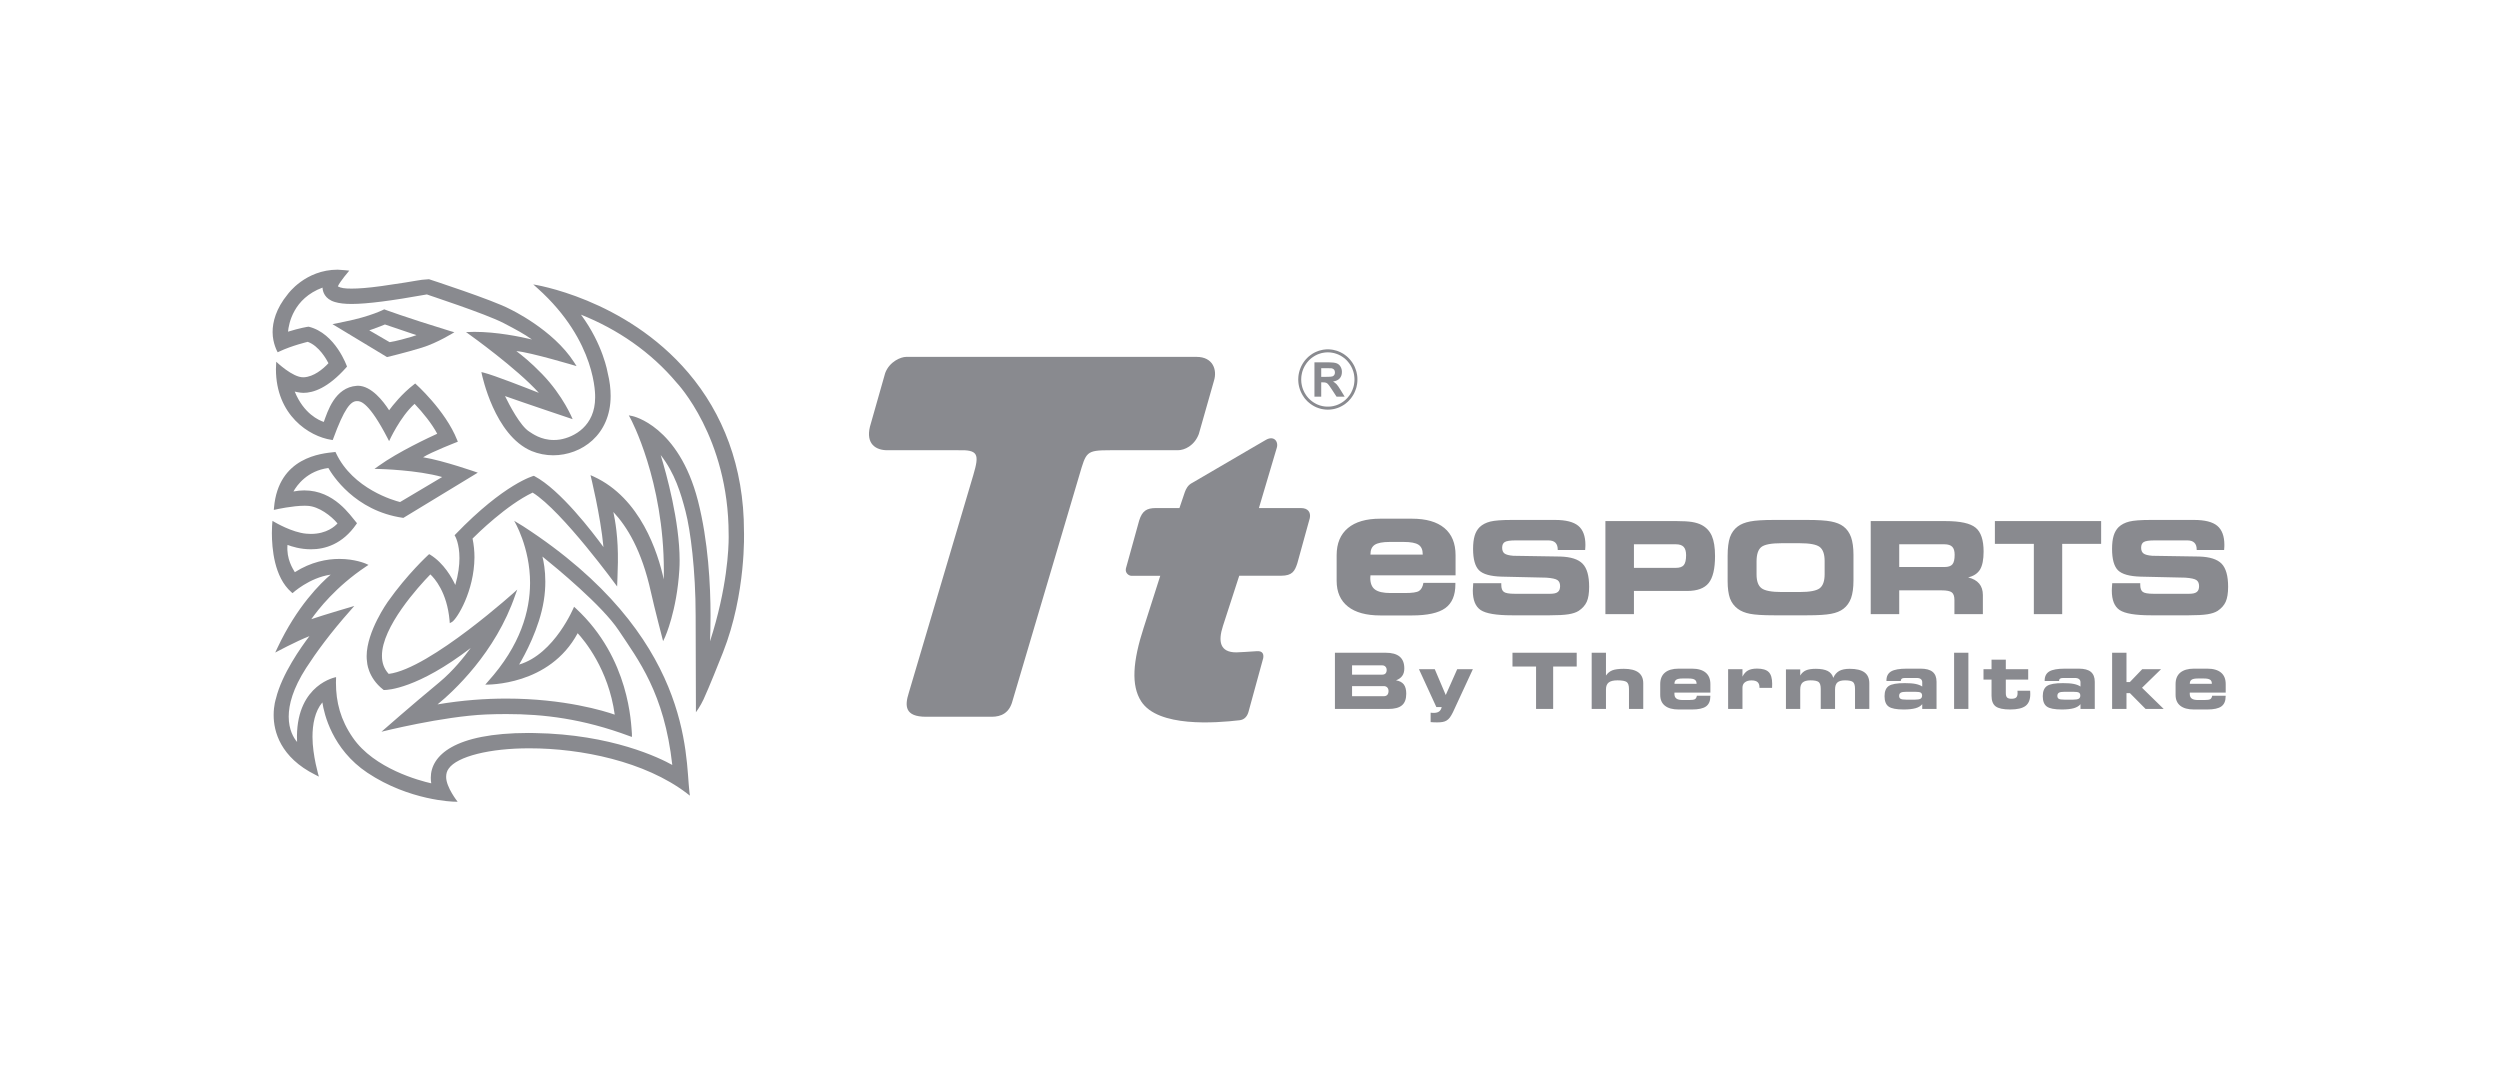
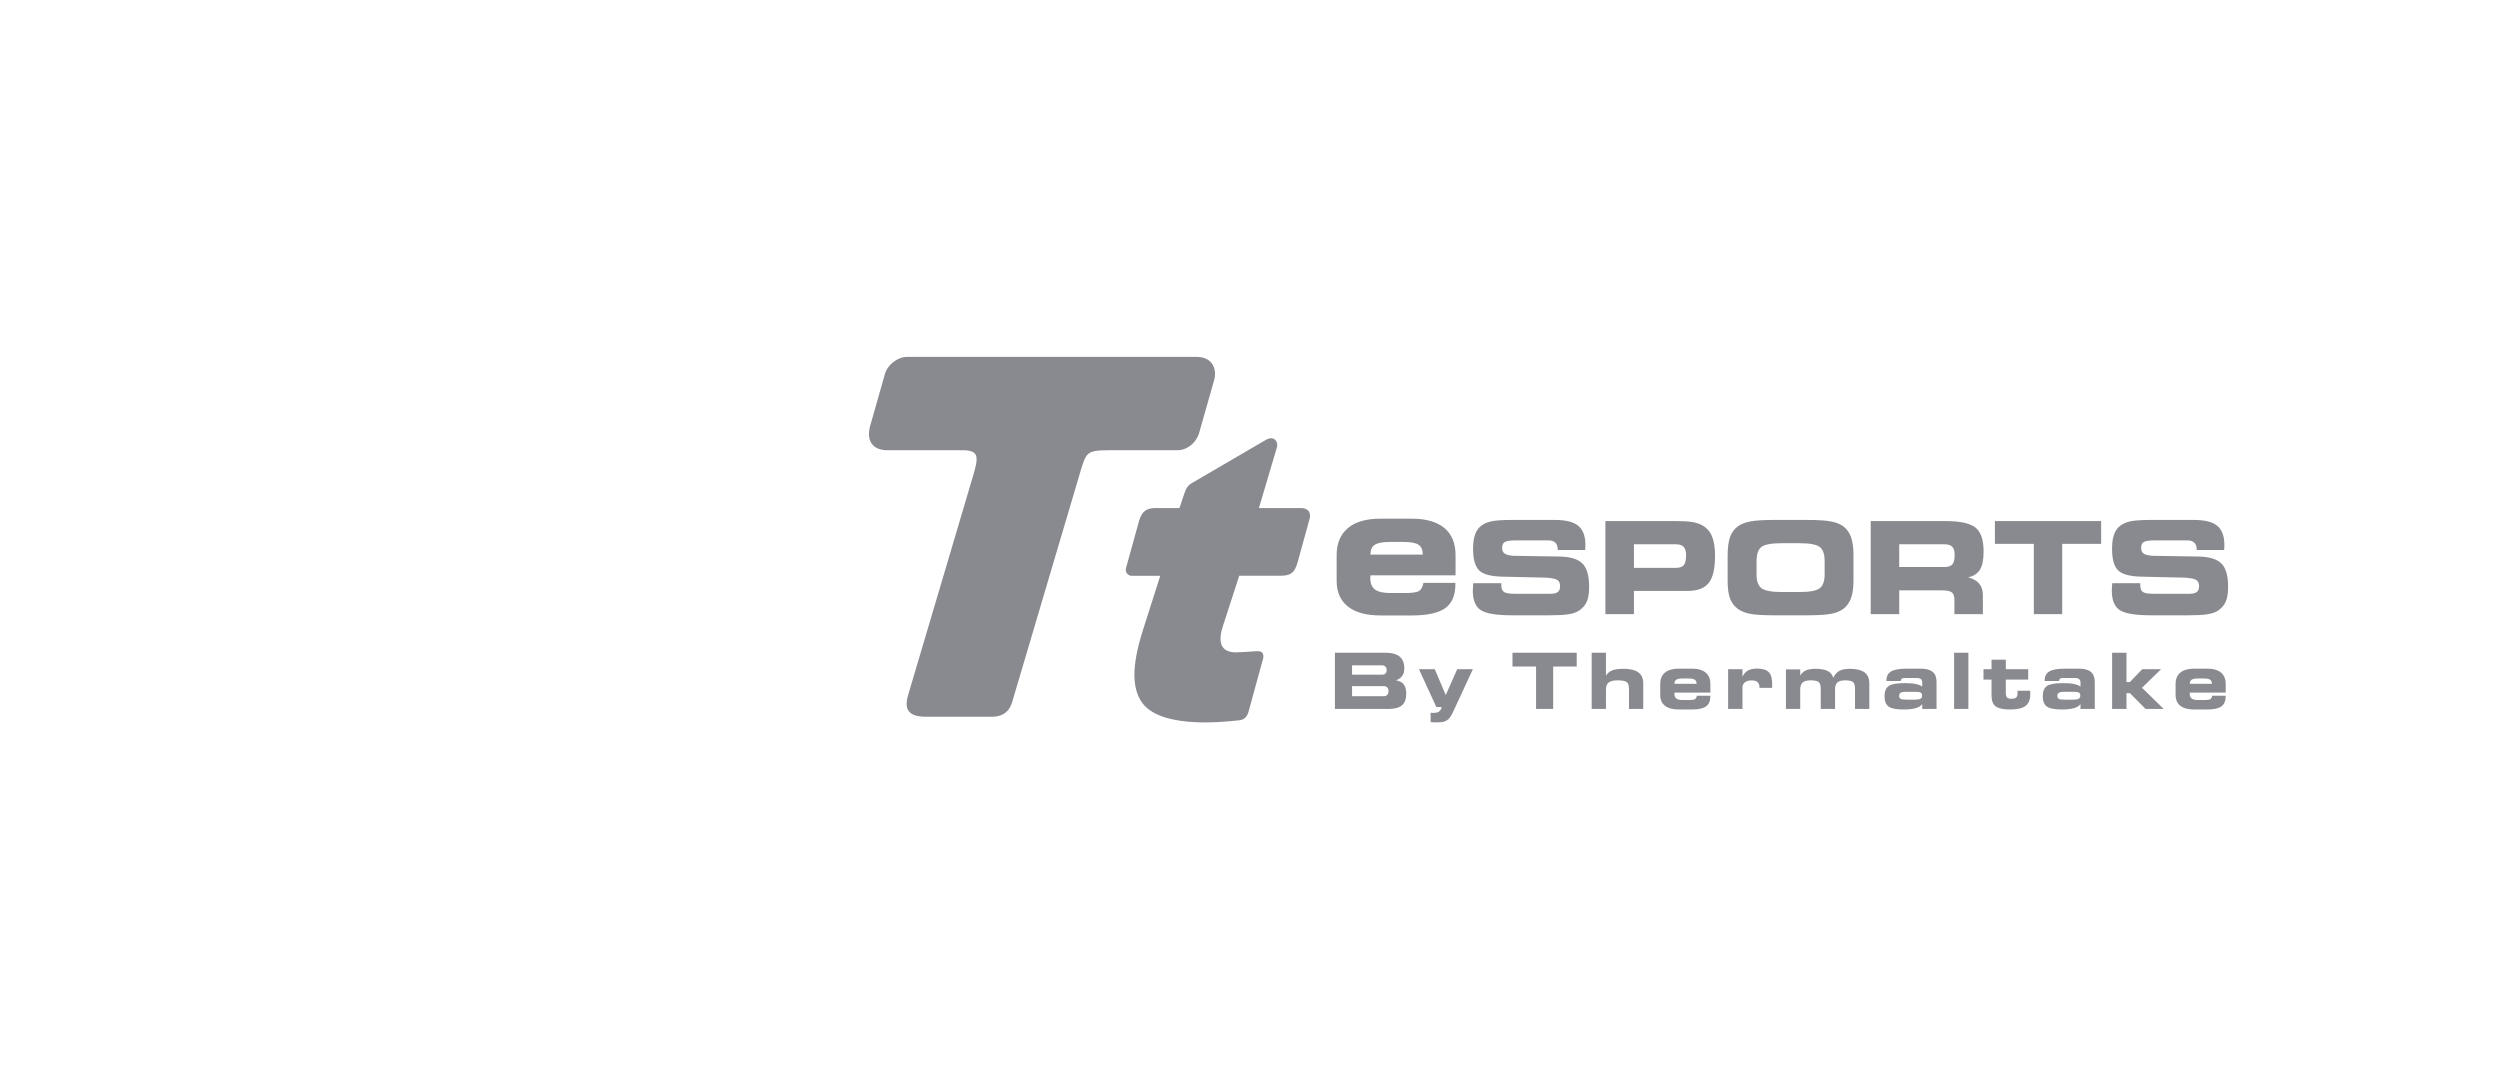
<svg xmlns="http://www.w3.org/2000/svg" width="700" height="300" viewBox="0 0 700 300" fill="none">
-   <path d="M198.804 179.566C198.883 177.749 198.951 175.294 198.951 172.405C198.951 163.862 198.319 151.492 195.418 140.184C190.007 119.204 177.175 116.512 177.073 116.501L176.063 116.298L176.548 117.195C176.582 117.229 185.882 134.53 185.882 159.861C185.882 160.634 185.871 161.424 185.854 162.214C184.217 154.754 179.375 139.462 166.227 133.435L165.342 133.04C165.342 133.04 168.124 144.202 168.97 153.18C165.991 149.094 156.9 137.154 149.637 133.311L149.462 133.232C149.462 133.232 141.308 135.309 127.528 149.613L127.28 149.867L127.461 150.183C127.461 150.183 128.646 152.175 128.646 156.295C128.646 158.303 128.347 160.798 127.483 163.788C126.541 161.768 124.284 157.694 120.48 155.335L120.159 155.166L119.905 155.386C119.893 155.414 114.064 160.713 108.562 168.523C108.557 168.557 102.688 176.728 102.66 183.708C102.66 184.221 102.688 184.735 102.767 185.254C102.767 185.254 102.897 189.667 107.31 193.098L107.44 193.199H107.665C108.54 193.199 116.891 192.861 131.806 181.434C129.989 183.9 126.936 187.799 122.952 191.1C115.317 197.398 106.819 204.88 106.808 204.886C106.808 204.886 123.922 200.569 136.117 200.05C138.002 199.971 139.892 199.937 141.81 199.937C152.148 199.937 163.107 201.207 176.294 206.116L176.932 206.347C176.932 206.347 176.96 205.676 176.932 205.382C176.69 202.866 176.407 184.402 161.25 170.357L160.737 169.894C160.737 169.894 155.337 183.121 145.354 186.078C146.906 183.437 151.026 175.949 152.261 168.195C152.577 166.249 152.69 164.443 152.69 162.84C152.69 159.697 152.239 157.265 151.878 155.837C155.811 159.003 168.66 169.595 173.23 176.502C178.665 184.701 186.006 194.018 188.24 214.191C184.877 212.306 171.345 205.591 149.626 205.253C149.056 205.236 148.503 205.23 147.95 205.23C127.06 205.253 120.638 211.607 120.621 217.752C120.621 218.293 120.661 218.813 120.751 219.332C117.602 218.621 104.748 215.246 98.789 206.539C95.352 201.579 94.066 196.602 94.066 191.151C94.066 190.829 94.105 189.593 94.105 189.593C94.105 189.593 83.293 191.489 83.147 206.088C83.135 206.624 83.152 207.177 83.181 207.747C82.233 206.629 80.839 204.35 80.839 200.648C80.839 197.319 81.984 192.838 85.725 187.02C88.507 182.72 92.519 177.207 98.134 170.893L99.201 169.668C99.201 169.668 90.482 172.224 87.17 173.37C89.01 170.746 94.038 164.262 102.462 158.648L103.179 158.174L102.406 157.818C102.361 157.807 99.438 156.498 95.014 156.498C91.549 156.498 87.136 157.31 82.549 160.211C82.035 159.302 80.15 156.549 80.5 152.57C81.662 153.016 84.095 153.8 87.046 153.8C91.002 153.823 95.928 152.345 99.754 146.798L99.957 146.498L99.726 146.216C98.089 144.343 93.597 137.312 85.212 137.312C84.236 137.312 83.226 137.408 82.159 137.616C83.163 135.833 86.036 131.827 91.938 131.037C92.999 132.905 99.297 143.034 112.783 144.986L112.941 145.009L133.781 132.346C133.781 132.346 124.216 128.966 118.466 128.035C120.734 126.568 128.194 123.678 128.194 123.678L128.014 123.233C124.713 114.853 116.259 107.376 116.259 107.376L115.949 107.619C112.513 110.254 109.933 113.549 108.952 114.875C107.281 112.268 103.992 108.07 100.262 108.008C100.154 108.008 100.053 107.997 99.923 108.025C93.722 108.448 91.718 115.271 90.663 118.143C89.36 117.714 85.059 115.88 82.526 109.644C82.571 109.656 84.016 110 84.93 110C87.667 110.011 91.814 108.691 96.978 102.862L97.164 102.647C97.164 102.647 93.964 93.314 86.425 91.474C86.228 91.463 83.942 91.852 80.647 92.868C80.85 90.69 82.109 83.569 90.308 80.527C90.341 81.627 90.923 83.727 93.75 84.556C94.963 84.928 96.504 85.109 98.49 85.109C102.863 85.092 109.454 84.24 119.527 82.44C119.38 82.451 135.902 87.806 141.026 90.47C144.457 92.259 146.765 93.5 148.955 95.058C145.608 94.256 139.062 92.919 132.827 92.919C132.505 92.919 130.491 92.987 130.491 92.987L131.608 93.793C131.619 93.799 144.66 103.11 150.879 110C147.109 108.51 138.402 105.102 135.53 104.363L134.791 104.182L134.943 104.91C134.988 104.944 138.397 121.89 148.858 126.297C150.766 127.076 152.831 127.482 154.913 127.482C162.808 127.459 170.973 121.799 170.979 110.869C170.979 108.877 170.73 106.721 170.155 104.413C170.155 104.397 168.88 96.491 162.672 88.106C172.892 92.168 182.254 98.562 189.482 107.173C189.533 107.224 204.018 122.431 204.018 149.591C204.018 149.596 204.029 149.873 204.029 150.426C204.029 153.451 203.651 164.584 198.804 179.566ZM208.312 148.789C208.335 130.574 202.308 115.654 192.766 104.419C174.951 83.45 149.31 79.641 149.31 79.641L150.529 80.73C167.232 95.712 166.639 111.05 166.639 111.32C166.622 119.277 160.782 122.403 156.792 123.069C156.177 123.171 155.59 123.199 155.032 123.199C151.42 123.199 149.022 121.376 148.215 120.863C145.67 119.294 142.595 113.335 141.404 110.903C146.472 112.714 160.342 117.37 160.342 117.37C160.342 117.37 157.741 110.869 151.776 104.713C148.509 101.338 146.127 99.487 144.576 98.308C148.368 98.59 161.437 102.512 161.437 102.512L160.737 101.417C154.806 92.202 142.804 86.565 142.77 86.542C138.126 84.043 120.136 78.185 120.119 78.18C116.366 78.428 118.765 78.394 106.83 80.098C102.998 80.629 100.312 80.809 98.445 80.809C96.486 80.809 95.471 80.657 94.596 80.188C95.155 78.845 97.796 75.776 97.796 75.776C97.796 75.776 95.296 75.51 94.523 75.51C85.472 75.527 80.607 82.333 80.579 82.372C77.244 86.441 76.319 90.188 76.33 93.009C76.33 96.22 77.752 98.641 77.752 98.641L78.141 98.454C81.787 96.733 86.154 95.718 86.166 95.712C89.343 96.858 91.425 100.644 91.972 101.694C90.398 103.403 87.808 105.491 85.099 105.638H84.907C81.939 105.711 77.346 101.282 77.346 101.282C77.346 101.282 77.261 102.997 77.261 103.347C77.261 116.264 86.572 122.211 92.779 123.154L93.157 123.216L93.298 122.855C96.385 114.424 98.185 112.257 99.996 112.308H100.053C101.012 112.285 103.41 112.81 108.523 122.691L108.946 123.52C108.946 123.52 112.033 116.67 116.084 113.081C118.404 115.519 120.926 118.634 122.421 121.45C120.322 122.403 111.48 126.517 106.001 130.467L104.849 131.285L106.26 131.319C106.283 131.319 116.869 131.584 123.804 133.565L112.016 140.573C110.419 140.173 98.817 136.951 94.071 126.844L93.919 126.534L93.592 126.59C90.206 126.951 77.944 127.894 76.725 142.137L76.663 142.774L77.301 142.644C77.306 142.633 81.956 141.6 85.308 141.606C85.618 141.606 85.906 141.606 86.199 141.64C89.275 141.82 92.717 144.411 94.5 146.561C93.817 147.322 91.498 149.495 87.04 149.495C86.634 149.495 86.205 149.472 85.771 149.433C81.764 149.089 76.956 146.216 76.939 146.216L76.296 145.844L76.229 146.572C76.229 146.594 76.127 147.644 76.127 149.28C76.138 153.473 76.731 161.548 81.578 165.803L81.905 166.085C81.905 166.085 86.544 161.768 92.587 160.899C89.85 163.224 83.181 169.685 77.668 181.428L77.063 182.72C77.063 182.72 82.904 179.56 86.645 178.121C84.366 181.112 78.926 188.719 77.256 195.631C77.256 195.626 76.624 197.46 76.624 200.185C76.607 204.818 78.508 212.058 88.299 216.945L89.286 217.453C89.286 217.453 87.497 211.561 87.497 206.325C87.497 202.809 88.163 199.158 90.263 196.67C90.742 199.847 93.005 209.767 102.863 216.364C114.645 224.23 127.06 224.461 127.099 224.467L128.138 224.489C128.138 224.489 124.899 220.426 124.921 217.532C124.927 216.68 125.119 215.89 125.643 215.195C127.997 211.81 137.133 209.496 148.294 209.53C162.712 209.524 180.583 213.192 192.286 222.097L193.173 222.785L193.031 221.668C191.852 211.573 193.917 178.105 146.455 147.334L143.961 145.821C143.972 145.827 148.441 153.219 148.418 163.252C148.396 170.955 145.834 180.633 136.608 190.852L135.88 191.704C136.591 191.698 153.858 192.014 161.747 177.298C163.558 179.256 170.386 187.364 172.124 200.101C169.229 199.085 158.006 195.603 141.76 195.603C135.925 195.603 129.458 196.055 122.512 197.228C126.817 193.724 138.78 182.782 144.299 166.536L144.835 165.086C144.824 165.131 120.356 187.297 108.833 188.691C107.501 187.246 106.948 185.547 106.948 183.64C106.886 175.56 117.213 164.2 120.497 160.832C121.598 161.847 125.181 165.752 125.88 173.759L125.937 174.487L126.592 174.132C127.98 173.235 132.776 165.566 132.85 156.052C132.85 154.342 132.68 152.57 132.313 150.793C133.623 149.484 141.884 141.363 149.141 137.927C157.436 143.068 172.801 164.212 172.801 164.212C172.801 164.212 172.977 159.596 173.01 157.519C173.123 150.471 172.237 145.691 171.741 143.355C175.533 147.413 179.663 153.992 182.27 165.837C183.168 169.945 185.667 179.526 185.667 179.526L186.232 178.325C186.243 178.285 189.504 171.096 190.215 159.545C190.272 158.676 190.295 157.801 190.295 156.915C190.295 145.962 186.582 132.611 184.99 127.408C188.957 132.487 190.633 138.091 191.954 143.175C193.331 148.462 194.781 159.641 194.781 172.411C194.803 172.411 194.859 199.435 194.859 199.435C194.859 199.435 196.124 197.725 196.993 195.823C198.669 192.167 201.18 185.813 202.421 182.709C208.995 166.079 208.312 148.789 208.312 148.789Z" fill="#898A8F" />
-   <path d="M115.23 94.3C110.958 95.57 109.096 95.807 109.096 95.807L103.391 92.489L104.271 92.195C105.851 91.665 107.781 90.852 107.781 90.852L116.613 93.843L115.23 94.3ZM107.578 86.614C107.578 86.614 103.904 88.584 96.478 90.068C95.439 90.271 94.209 90.536 93.092 90.762L108.362 99.983C108.362 99.983 113.492 98.77 118.131 97.342C122.544 95.988 127.222 93.025 127.222 93.025L126.195 92.737C113.108 88.725 107.578 86.614 107.578 86.614Z" fill="#898A8F" />
-   <path fill-rule="evenodd" clip-rule="evenodd" d="M371.346 105.515H369.941V103.094H371.419C372.204 103.094 372.661 103.099 372.813 103.116C373.118 103.167 373.36 103.297 373.535 103.489C373.699 103.692 373.784 103.952 373.784 104.273C373.784 104.561 373.727 104.804 373.592 104.99C373.456 105.187 373.287 105.323 373.056 105.396C372.825 105.475 372.266 105.515 371.346 105.515ZM374.275 107.625C374.01 107.332 373.665 107.072 373.259 106.824C374.089 106.7 374.709 106.401 375.127 105.932C375.533 105.47 375.736 104.877 375.736 104.155C375.736 103.585 375.607 103.088 375.336 102.642C375.07 102.197 374.698 101.886 374.241 101.723C373.778 101.548 373.056 101.452 372.046 101.452H368.045V111.062H369.941V107.055H370.33C370.765 107.055 371.081 107.089 371.284 107.163C371.493 107.23 371.679 107.366 371.854 107.569C372.04 107.749 372.367 108.229 372.858 108.968L374.23 111.062H376.504L375.358 109.189C374.901 108.438 374.546 107.936 374.275 107.625ZM379.241 106.655L379.207 107.038L379.162 107.417L379.105 107.795L379.015 108.156L378.913 108.523L378.789 108.873L378.665 109.211L378.507 109.544L378.349 109.883L378.169 110.193L377.977 110.509L377.768 110.802L377.542 111.085L377.311 111.372L377.062 111.632L376.803 111.886L376.538 112.117L376.25 112.349L375.956 112.557L375.652 112.761L375.347 112.941L375.008 113.116L374.692 113.263L374.36 113.398L374.004 113.522L373.648 113.618L373.293 113.709L372.932 113.771L372.554 113.822L372.181 113.844L371.786 113.855L371.408 113.844L371.03 113.822L370.658 113.771L370.296 113.709L369.929 113.618L369.585 113.522L369.235 113.398L368.891 113.263L368.57 113.116L368.253 112.941L367.938 112.761L367.627 112.557L367.339 112.349L367.051 112.117L366.786 111.886L366.521 111.632L366.278 111.372L366.036 111.085L365.816 110.802L365.618 110.509L365.426 110.193L365.24 109.883L365.082 109.544L364.924 109.211L364.794 108.873L364.676 108.523L364.574 108.156L364.495 107.795L364.427 107.417L364.376 107.038L364.354 106.655L364.337 106.265L364.354 105.859L364.376 105.475L364.427 105.103L364.495 104.736L364.574 104.358L364.676 103.991L364.794 103.647L364.924 103.303L365.082 102.964L365.24 102.642L365.426 102.326L365.618 102.022L365.816 101.723L366.036 101.435L366.278 101.158L366.521 100.882L366.786 100.633L367.051 100.391L367.339 100.171L367.627 99.962L367.938 99.764L368.253 99.572L368.57 99.414L368.891 99.256L369.235 99.127L369.585 99.008L369.929 98.895L370.296 98.816L370.658 98.754L371.03 98.698L371.408 98.669L371.786 98.658L372.181 98.669L372.554 98.698L372.932 98.754L373.293 98.816L373.648 98.895L374.004 99.008L374.36 99.127L374.692 99.256L375.008 99.414L375.347 99.572L375.652 99.764L375.956 99.962L376.25 100.171L376.538 100.391L376.803 100.633L377.062 100.882L377.311 101.158L377.542 101.435L377.768 101.723L377.977 102.022L378.169 102.326L378.349 102.642L378.507 102.964L378.665 103.303L378.913 103.991L379.015 104.358L379.105 104.736L379.162 105.103L379.207 105.475L379.241 105.859L379.252 106.265L379.241 106.655ZM380.07 105.825L380.037 105.396L379.986 104.973L379.901 104.561L379.822 104.16L379.703 103.76L379.563 103.359L379.416 102.975L379.258 102.597L379.077 102.236L378.868 101.886L378.659 101.542L378.423 101.215L378.18 100.899L377.914 100.583L377.644 100.295L377.362 100.013L377.057 99.747L376.746 99.499L376.425 99.262L376.086 99.036L375.731 98.844L375.375 98.647L374.642 98.331L374.252 98.196L373.857 98.094L373.456 97.992L373.056 97.913L372.633 97.862L372.221 97.823L371.786 97.817L371.368 97.823L370.951 97.862L370.533 97.913L370.127 97.992L369.732 98.094L369.331 98.196L368.964 98.331L368.575 98.489L368.208 98.647L367.847 98.844L367.508 99.036L367.181 99.262L366.848 99.499L366.532 99.747L366.227 100.013L365.669 100.583L365.398 100.899L365.161 101.215L364.935 101.542L364.715 101.886L364.523 102.236L364.331 102.597L364.168 102.975L364.016 103.359L363.886 103.76L363.773 104.16L363.682 104.561L363.604 104.973L363.553 105.396L363.524 105.825L363.507 106.265L363.524 106.694L363.553 107.112L363.604 107.546L363.682 107.953L363.773 108.365L363.886 108.765L364.016 109.155L364.168 109.538L364.331 109.905L364.523 110.283L364.715 110.633L364.935 110.966L365.161 111.305L365.398 111.632L365.669 111.925L365.94 112.23L366.227 112.507L366.532 112.766L366.848 113.026L367.181 113.263L367.508 113.477L367.847 113.68L368.208 113.867L368.575 114.042L368.964 114.188L369.331 114.318L369.732 114.437L370.127 114.533L370.533 114.6L370.951 114.657L371.368 114.691L371.786 114.702L372.221 114.691L372.633 114.657L373.056 114.6L373.456 114.533L373.857 114.437L374.252 114.318L374.642 114.188L375.008 114.042L375.375 113.867L375.731 113.68L376.086 113.477L376.425 113.263L376.746 113.026L377.057 112.766L377.362 112.507L377.644 112.23L377.914 111.925L378.18 111.632L378.423 111.305L378.659 110.966L378.868 110.633L379.077 110.283L379.258 109.905L379.416 109.538L379.563 109.155L379.703 108.765L379.822 108.365L379.901 107.953L379.986 107.546L380.037 107.112L380.07 106.694L380.076 106.265L380.07 105.825Z" fill="#898A8F" />
  <path d="M277.673 200.693H259.294C253.324 200.693 253.307 197.657 254.452 194.023L272.527 133.012C274.254 127.143 273.937 125.896 268.182 126.065H248.454C245.255 126.065 242.399 124.333 243.59 119.452L247.856 104.441C249.086 101.18 252.303 99.927 253.713 99.927H335.056C339.604 99.927 340.846 103.527 339.932 106.54L335.665 121.54C334.418 124.801 331.676 126.065 329.802 126.065H310.854C304.059 126.065 304.144 126.545 302.231 133L283.502 196.246C282.611 199.671 280.314 200.693 277.673 200.693Z" fill="#898A8F" />
  <path d="M318.96 145.777C319.829 142.945 321.177 142.296 323.508 142.256H330.24L331.764 137.759C332.096 136.901 332.565 135.806 333.925 135.146L349.967 125.773C351.463 124.904 352.958 124.03 354.448 123.166C356.728 121.846 358.116 123.674 357.45 125.553L352.496 142.256H364.255C366.214 142.256 367.071 143.402 366.749 145.066L366.112 147.357L363.257 157.701C362.551 159.873 361.869 161.205 358.714 161.205H346.988L342.423 175.279C341.018 179.601 341.577 182.665 346.153 182.665C347.05 182.665 349.821 182.462 351.943 182.327C353.692 182.219 353.856 183.331 353.703 184.268L349.555 199.408C349.104 200.903 348.15 201.541 347.112 201.665C340.408 202.449 324.258 203.713 319.535 196.383C316.68 191.942 317.143 185.267 320.263 175.645H320.269L324.873 161.222H316.753C316.178 161.222 314.953 160.534 315.258 159.151L318.96 145.777Z" fill="#898A8F" />
  <path d="M591.421 163.301L599.27 163.295V163.758C599.27 164.74 599.513 165.395 599.993 165.739C600.472 166.083 601.471 166.258 603.006 166.258H613C613.981 166.258 614.676 166.094 615.099 165.756C615.533 165.428 615.742 164.887 615.742 164.108C615.742 163.324 615.488 162.771 615.003 162.426C614.517 162.088 613.479 161.856 611.882 161.744L599.378 161.461C596.257 161.371 594.141 160.779 593.029 159.673C591.94 158.578 591.376 156.58 591.376 153.697C591.376 152.201 591.523 150.966 591.822 149.995C592.115 149.024 592.578 148.217 593.216 147.585C593.983 146.863 594.965 146.35 596.195 146.039C597.419 145.734 599.417 145.582 602.182 145.582H614.32C617.345 145.582 619.529 146.135 620.832 147.224C622.158 148.33 622.824 150.119 622.824 152.568C622.824 152.732 622.824 152.901 622.813 153.093C622.813 153.285 622.784 153.584 622.75 154.001H615.076V153.9C615.076 153.031 614.862 152.388 614.41 151.953C613.981 151.53 613.338 151.31 612.458 151.31H603.283C601.753 151.31 600.743 151.468 600.247 151.767C599.767 152.066 599.518 152.602 599.518 153.364C599.518 154.103 599.744 154.645 600.19 154.978C600.63 155.311 601.449 155.525 602.639 155.621L615.742 155.83C618.721 155.914 620.832 156.58 622.056 157.839C623.27 159.103 623.874 161.258 623.874 164.3C623.874 166.111 623.636 167.516 623.191 168.509C622.75 169.486 621.989 170.343 620.939 171.043C620.234 171.489 619.286 171.805 618.084 171.997C616.876 172.189 615.133 172.284 612.858 172.284H602.25C597.899 172.284 594.993 171.799 593.515 170.823C592.047 169.847 591.308 168.035 591.308 165.366C591.308 165.214 591.32 164.96 591.336 164.604C591.353 164.255 591.376 163.815 591.421 163.301ZM577.415 171.963H569.476V152.292H558.568V145.904H588.317V152.292H577.415V171.963ZM544.731 145.904C548.868 145.904 551.672 146.519 553.168 147.749C554.669 148.968 555.408 151.208 555.408 154.447C555.408 156.688 555.069 158.375 554.415 159.464C553.749 160.559 552.632 161.309 551.074 161.67C552.44 162.003 553.478 162.579 554.172 163.408C554.861 164.232 555.205 165.304 555.205 166.625V171.963H547.237V167.996C547.237 166.963 547 166.258 546.515 165.874C546.029 165.49 545.07 165.299 543.654 165.299H531.781V171.963H523.802V145.904H544.731ZM544.432 152.399H531.781V158.764H544.432C545.499 158.764 546.238 158.521 546.661 158.03C547.096 157.528 547.299 156.631 547.299 155.333C547.299 154.306 547.079 153.561 546.627 153.093C546.17 152.636 545.443 152.399 544.432 152.399ZM498.86 165.767H503.916C506.726 165.767 508.6 165.411 509.52 164.712C510.439 164.001 510.897 162.691 510.897 160.779V157.088C510.897 155.175 510.439 153.86 509.52 153.149C508.6 152.45 506.726 152.1 503.916 152.1H498.821C495.954 152.1 494.064 152.455 493.166 153.172C492.28 153.877 491.835 155.232 491.835 157.224V160.852C491.835 162.72 492.309 164.029 493.246 164.717C494.182 165.412 496.056 165.767 498.86 165.767ZM496.699 172.284C493.663 172.284 491.44 172.149 490.006 171.867C488.607 171.596 487.461 171.133 486.564 170.456C485.571 169.717 484.843 168.746 484.386 167.533C483.963 166.314 483.737 164.717 483.737 162.72V155.621C483.737 153.437 483.963 151.699 484.386 150.435C484.843 149.165 485.571 148.15 486.564 147.41C487.439 146.75 488.607 146.288 490.063 146.005C491.524 145.723 493.714 145.582 496.665 145.582H506.027C509.006 145.582 511.201 145.723 512.68 146.005C514.147 146.288 515.309 146.75 516.167 147.41C517.132 148.138 517.837 149.143 518.3 150.418C518.735 151.699 518.971 153.319 518.971 155.305V162.567C518.971 164.576 518.735 166.213 518.3 167.466C517.837 168.724 517.132 169.717 516.167 170.456C515.292 171.133 514.141 171.596 512.702 171.867C511.269 172.149 509.045 172.284 506.027 172.284H496.699ZM469.506 145.904C471.289 145.904 472.699 145.989 473.755 146.152C474.81 146.327 475.707 146.604 476.446 146.987C477.767 147.681 478.726 148.708 479.319 150.068C479.906 151.428 480.21 153.296 480.21 155.689C480.21 159.261 479.612 161.777 478.416 163.256C477.236 164.734 475.211 165.468 472.384 165.468H457.503V171.963H449.513V145.904H469.506ZM469.235 152.399H457.503V159.001H469.235C470.296 159.001 471.041 158.742 471.469 158.222C471.893 157.698 472.107 156.767 472.107 155.446C472.107 154.385 471.876 153.606 471.424 153.121C470.967 152.636 470.234 152.399 469.235 152.399ZM412.501 163.301L420.361 163.295V163.758C420.361 164.74 420.604 165.395 421.089 165.739C421.563 166.083 422.562 166.258 424.091 166.258H434.091C435.067 166.258 435.778 166.094 436.19 165.756C436.613 165.428 436.827 164.887 436.827 164.108C436.827 163.324 436.579 162.771 436.088 162.426C435.603 162.088 434.57 161.856 432.968 161.744L420.474 161.461C417.337 161.371 415.221 160.779 414.126 159.673C413.031 158.578 412.461 156.58 412.461 153.697C412.461 152.201 412.614 150.966 412.907 149.995C413.195 149.024 413.669 148.217 414.307 147.585C415.074 146.863 416.056 146.35 417.275 146.039C418.516 145.734 420.508 145.582 423.268 145.582H435.428C438.424 145.582 440.591 146.135 441.917 147.224C443.244 148.33 443.915 150.119 443.915 152.568C443.915 152.732 443.904 152.901 443.898 153.093C443.898 153.285 443.881 153.584 443.842 154.001H436.167V153.9C436.167 153.031 435.947 152.388 435.513 151.953C435.078 151.53 434.429 151.31 433.543 151.31H424.374C422.844 151.31 421.828 151.468 421.337 151.767C420.852 152.066 420.604 152.602 420.604 153.364C420.604 154.103 420.824 154.645 421.264 154.978C421.716 155.311 422.534 155.525 423.725 155.621L436.827 155.83C439.807 155.914 441.917 156.58 443.13 157.839C444.361 159.103 444.959 161.258 444.959 164.3C444.959 166.111 444.739 167.516 444.287 168.509C443.842 169.486 443.08 170.343 442.025 171.043C441.325 171.489 440.366 171.805 439.169 171.997C437.967 172.189 436.229 172.284 433.955 172.284H423.341C418.985 172.284 416.084 171.799 414.6 170.823C413.133 169.847 412.388 168.035 412.388 165.366C412.388 165.214 412.411 164.96 412.422 164.604C412.439 164.255 412.461 163.815 412.501 163.301ZM383.728 155.282H398.365V155.181C398.365 153.923 397.97 153.037 397.175 152.523C396.385 152.004 395.002 151.744 393.027 151.744H389.111C387.153 151.744 385.753 152.009 384.935 152.54C384.134 153.07 383.728 153.945 383.728 155.181V155.282ZM398.557 163.205H407.507V163.606C407.507 166.692 406.564 168.91 404.674 170.276C402.784 171.636 399.674 172.324 395.335 172.324H386.515C382.543 172.324 379.506 171.494 377.413 169.83C375.319 168.165 374.259 165.767 374.259 162.629V155.463C374.259 152.151 375.319 149.623 377.413 147.862C379.506 146.113 382.52 145.232 386.464 145.232H395.335C399.313 145.232 402.343 146.107 404.426 147.845C406.519 149.589 407.558 152.134 407.558 155.463V161.1H383.728C383.728 161.185 383.716 161.309 383.705 161.467C383.682 161.631 383.677 161.744 383.677 161.794C383.677 163.318 384.111 164.413 384.992 165.062C385.877 165.722 387.317 166.049 389.337 166.049H393.332C395.392 166.049 396.723 165.868 397.344 165.457C397.959 165.05 398.365 164.311 398.557 163.205Z" fill="#898A8F" />
  <path d="M613.147 191.467H619.32V191.422C619.32 190.897 619.156 190.524 618.823 190.316C618.49 190.084 617.903 189.977 617.074 189.977H615.421C614.586 189.977 613.999 190.084 613.66 190.316C613.31 190.536 613.147 190.908 613.147 191.422V191.467ZM619.41 194.813H623.18V194.982C623.18 196.28 622.785 197.211 621.989 197.792C621.188 198.368 619.873 198.656 618.045 198.656H614.315C612.639 198.656 611.363 198.312 610.477 197.601C609.597 196.907 609.163 195.896 609.163 194.559V191.54C609.163 190.158 609.597 189.069 610.477 188.335C611.363 187.601 612.639 187.223 614.298 187.223H618.045C619.726 187.223 621.007 187.596 621.888 188.329C622.773 189.063 623.197 190.141 623.197 191.54V193.921H613.147C613.147 193.961 613.141 194.006 613.135 194.091C613.13 194.153 613.13 194.198 613.13 194.215C613.13 194.864 613.299 195.321 613.683 195.592C614.049 195.879 614.659 196.009 615.517 196.009H617.198C618.073 196.009 618.631 195.93 618.885 195.761C619.15 195.592 619.32 195.281 619.41 194.813ZM595.416 190.97H596.37L599.829 187.37H605.1L599.767 192.573L605.839 198.509H600.772L596.37 194.068H595.416V198.509H591.393V182.765H595.416V190.97ZM586.535 198.509H582.534V197.166C582.122 197.68 581.484 198.063 580.649 198.3C579.808 198.532 578.702 198.656 577.325 198.656C575.277 198.656 573.883 198.391 573.127 197.843C572.365 197.307 571.976 196.337 571.976 194.937C571.976 193.555 572.377 192.601 573.172 192.065C573.957 191.54 575.429 191.275 577.613 191.275C578.849 191.275 579.864 191.343 580.649 191.501C581.433 191.664 582.06 191.901 582.534 192.229V191.038C582.534 190.643 582.393 190.349 582.122 190.141C581.851 189.926 581.473 189.836 580.965 189.836H577.692C577.297 189.836 577.004 189.892 576.812 190.028C576.625 190.169 576.535 190.378 576.535 190.677H572.506V190.536C572.506 189.373 572.946 188.521 573.81 187.996C574.684 187.489 576.123 187.223 578.155 187.223H582.077C583.589 187.223 584.723 187.522 585.445 188.126C586.168 188.736 586.535 189.65 586.535 190.908V198.509ZM580.48 193.701H578.047C577.308 193.701 576.801 193.78 576.496 193.961C576.208 194.141 576.061 194.435 576.061 194.847C576.061 195.248 576.197 195.513 576.462 195.671C576.738 195.829 577.257 195.902 578.047 195.902H580.48C581.225 195.902 581.738 195.812 582.037 195.648C582.336 195.468 582.483 195.185 582.483 194.768C582.483 194.362 582.353 194.091 582.082 193.921C581.794 193.769 581.281 193.701 580.48 193.701ZM557.631 190.287H555.38V187.37H557.631V184.712H561.627V187.37H567.896V190.287H561.627V194.068C561.627 194.649 561.751 195.067 561.982 195.304C562.225 195.53 562.62 195.654 563.19 195.654C563.833 195.654 564.279 195.53 564.527 195.298C564.792 195.056 564.922 194.638 564.922 194.057C564.922 193.921 564.911 193.735 564.894 193.464C564.883 193.436 564.883 193.419 564.883 193.408H568.432C568.449 193.521 568.455 193.651 568.46 193.792C568.472 193.921 568.477 194.119 568.477 194.378C568.477 195.891 568.026 196.98 567.162 197.651C566.265 198.323 564.838 198.656 562.829 198.656C560.916 198.656 559.573 198.368 558.788 197.792C558.021 197.211 557.631 196.224 557.631 194.813V190.287ZM551.148 198.509H547.147V182.765H551.148V198.509ZM542.232 198.509H538.225V197.166C537.813 197.68 537.204 198.063 536.352 198.3C535.511 198.532 534.405 198.656 533.034 198.656C530.991 198.656 529.586 198.391 528.824 197.843C528.063 197.307 527.673 196.337 527.673 194.937C527.673 193.555 528.074 192.601 528.864 192.065C529.648 191.54 531.127 191.275 533.31 191.275C534.552 191.275 535.568 191.343 536.352 191.501C537.131 191.664 537.763 191.901 538.225 192.229V191.038C538.225 190.643 538.09 190.349 537.831 190.141C537.554 189.926 537.181 189.836 536.679 189.836H533.395C533 189.836 532.695 189.892 532.515 190.028C532.329 190.169 532.227 190.378 532.227 190.677H528.204V190.536C528.204 189.373 528.633 188.521 529.513 187.996C530.388 187.489 531.832 187.223 533.858 187.223H537.785C539.298 187.223 540.409 187.522 541.143 188.126C541.871 188.736 542.232 189.65 542.232 190.908V198.509ZM536.188 193.701H533.745C533.017 193.701 532.498 193.78 532.193 193.961C531.9 194.141 531.753 194.435 531.753 194.847C531.753 195.248 531.894 195.513 532.17 195.671C532.447 195.829 532.966 195.902 533.745 195.902H536.188C536.922 195.902 537.447 195.812 537.74 195.648C538.033 195.468 538.186 195.185 538.186 194.768C538.186 194.362 538.051 194.091 537.785 193.921C537.509 193.769 536.967 193.701 536.188 193.701ZM504.063 198.509H500.062V187.432H504.063V189.153C504.475 188.465 505.011 187.985 505.671 187.697C506.32 187.415 507.24 187.268 508.436 187.268C509.875 187.268 510.976 187.477 511.766 187.878C512.544 188.29 513.069 188.927 513.323 189.808C513.69 188.922 514.254 188.279 514.976 187.867C515.693 187.466 516.675 187.268 517.916 187.268C519.779 187.268 521.156 187.601 522.07 188.273C522.956 188.933 523.407 189.943 523.407 191.32V198.509H519.406V192.906C519.406 191.913 519.214 191.275 518.825 190.953C518.419 190.654 517.685 190.496 516.607 190.496C515.625 190.496 514.915 190.694 514.469 191.089C514.04 191.478 513.814 192.133 513.814 193.035V198.509H509.808V192.906C509.808 191.913 509.616 191.275 509.21 190.953C508.809 190.654 508.058 190.496 506.958 190.496C505.942 190.496 505.203 190.694 504.746 191.094C504.294 191.495 504.063 192.133 504.063 193.035V198.509ZM487.89 189.463C488.285 188.662 488.81 188.081 489.431 187.731C490.063 187.381 490.915 187.206 491.954 187.206C493.505 187.206 494.6 187.528 495.249 188.188C495.892 188.832 496.208 189.937 496.208 191.484C496.208 191.709 496.202 192.054 496.18 192.533V192.601H492.653V192.426C492.653 191.771 492.467 191.292 492.1 190.97C491.739 190.665 491.175 190.513 490.413 190.513C489.634 190.513 489.014 190.694 488.557 191.055C488.111 191.416 487.89 191.918 487.89 192.573V198.509H483.873V187.37H487.89V189.463ZM468.851 191.467H475.042V191.422C475.042 190.897 474.861 190.524 474.528 190.316C474.19 190.084 473.608 189.977 472.773 189.977H471.125C470.301 189.977 469.715 190.084 469.359 190.316C469.015 190.536 468.851 190.908 468.851 191.422V191.467ZM475.121 194.813H478.896V194.982C478.896 196.28 478.489 197.211 477.694 197.792C476.898 198.368 475.583 198.656 473.749 198.656H470.025C468.349 198.656 467.063 198.312 466.177 197.601C465.302 196.907 464.862 195.896 464.862 194.559V191.54C464.862 190.158 465.302 189.069 466.177 188.335C467.063 187.601 468.349 187.223 470.008 187.223H473.749C475.431 187.223 476.706 187.596 477.587 188.329C478.467 189.063 478.907 190.141 478.907 191.54V193.921H468.851C468.851 193.961 468.851 194.006 468.846 194.091C468.834 194.153 468.834 194.198 468.834 194.215C468.834 194.864 469.009 195.321 469.393 195.592C469.76 195.879 470.369 196.009 471.233 196.009H472.909C473.772 196.009 474.336 195.93 474.596 195.761C474.861 195.592 475.042 195.281 475.121 194.813ZM449.671 198.509H445.67V182.765H449.671V189.153C450.134 188.465 450.726 187.985 451.437 187.697C452.148 187.415 453.232 187.268 454.682 187.268C456.488 187.268 457.848 187.607 458.762 188.284C459.659 188.961 460.11 189.971 460.11 191.32V198.509H456.115V192.906C456.115 191.913 455.895 191.275 455.455 190.953C455.004 190.654 454.157 190.496 452.899 190.496C451.759 190.496 450.946 190.694 450.439 191.094C449.931 191.495 449.671 192.133 449.671 193.035V198.509ZM434.886 198.509H430.096V186.625H423.493V182.765H441.478V186.625H434.886V198.509ZM403.675 197.979H402.18L397.305 187.37H401.734L404.81 194.604L408.021 187.37H412.405L406.841 199.384C406.548 199.987 406.254 200.501 405.966 200.89C405.673 201.28 405.351 201.568 404.996 201.776C404.697 201.951 404.33 202.087 403.918 202.154C403.489 202.233 402.993 202.267 402.394 202.267C402.09 202.267 401.785 202.256 401.48 202.25C401.17 202.234 400.871 202.211 400.578 202.188V199.553C400.736 199.576 400.888 199.581 401.029 199.593C401.17 199.61 401.311 199.609 401.452 199.609C402.09 199.609 402.581 199.48 402.936 199.226C403.303 198.961 403.546 198.543 403.675 197.979ZM388.705 198.509H373.779V182.765H387.965C389.726 182.765 391.041 183.127 391.916 183.86C392.773 184.582 393.208 185.683 393.208 187.161C393.208 187.996 393.027 188.685 392.638 189.227C392.271 189.774 391.673 190.191 390.883 190.496C391.876 190.66 392.598 191.038 393.061 191.636C393.524 192.245 393.75 193.115 393.75 194.243C393.75 195.733 393.349 196.816 392.553 197.482C391.758 198.171 390.471 198.509 388.705 198.509ZM387.029 188.899C387.43 188.899 387.74 188.781 387.949 188.566C388.157 188.335 388.27 188.013 388.27 187.601C388.27 187.212 388.146 186.89 387.926 186.665C387.695 186.422 387.401 186.298 387.029 186.298H378.576V188.899H387.029ZM387.463 194.937C387.887 194.937 388.219 194.813 388.451 194.559C388.671 194.311 388.789 193.95 388.789 193.481C388.789 193.069 388.66 192.731 388.428 192.482C388.18 192.229 387.858 192.11 387.463 192.11H378.576V194.937H387.463Z" fill="#898A8F" />
</svg>